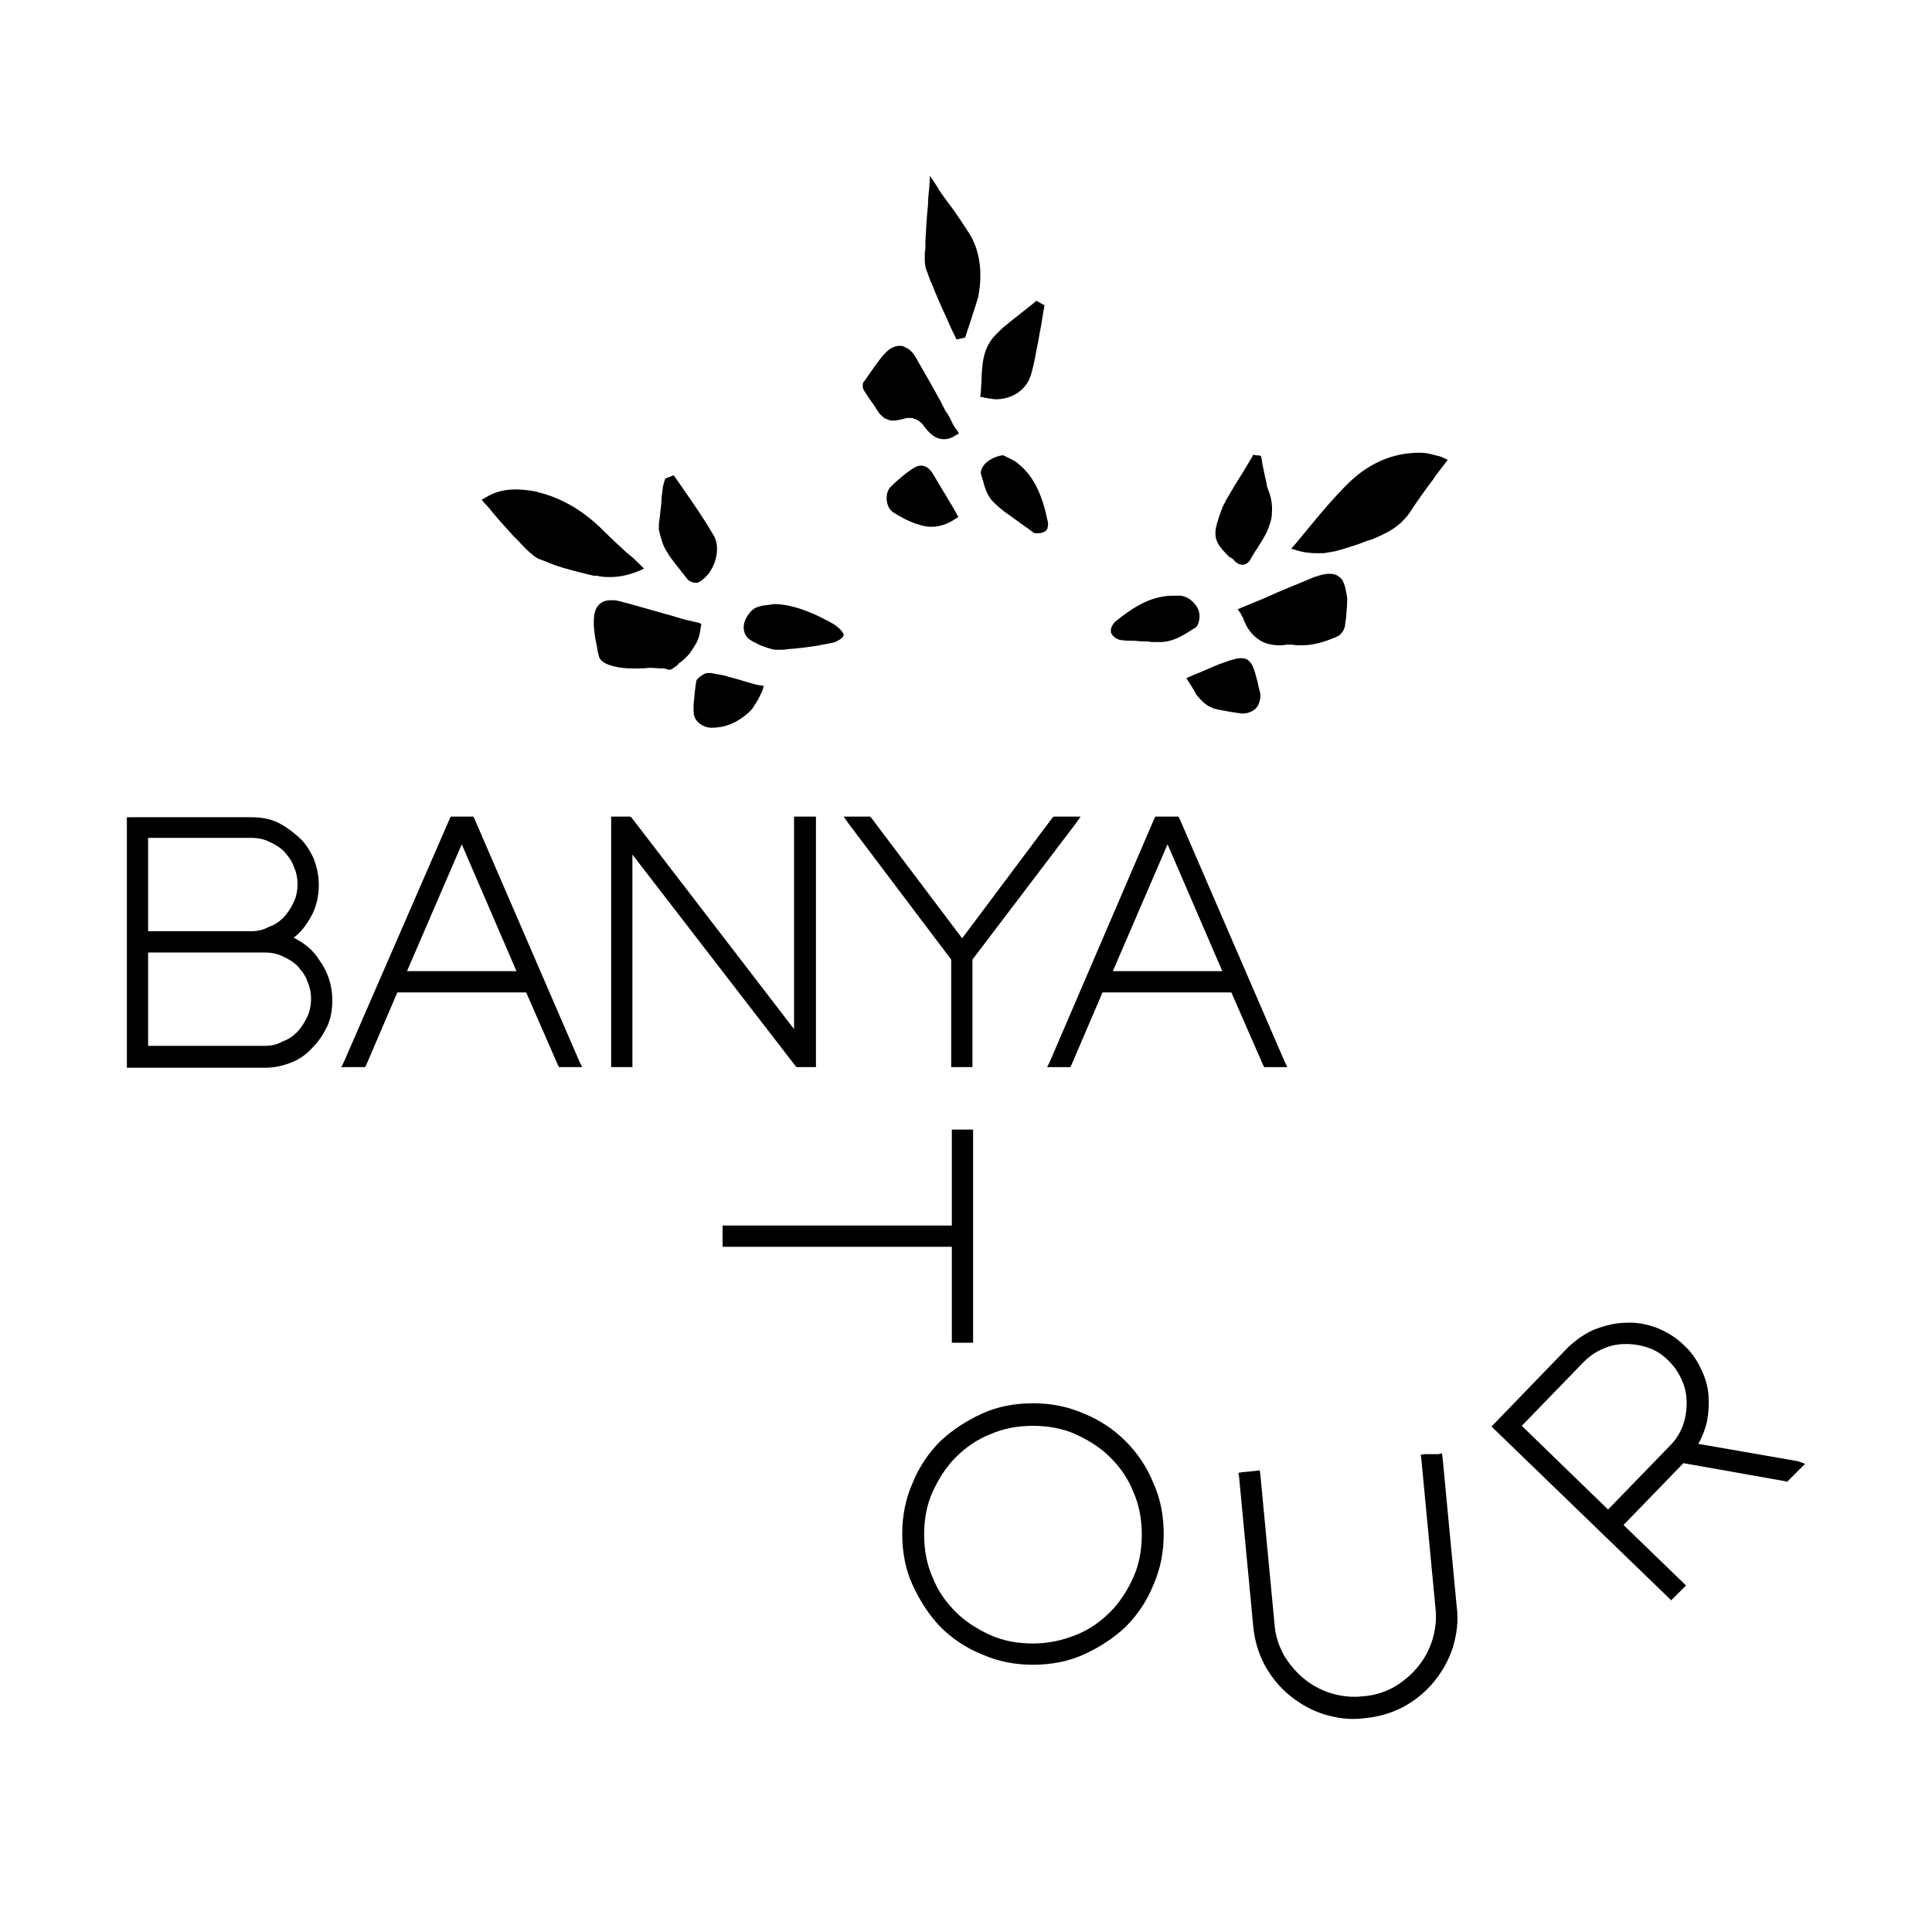
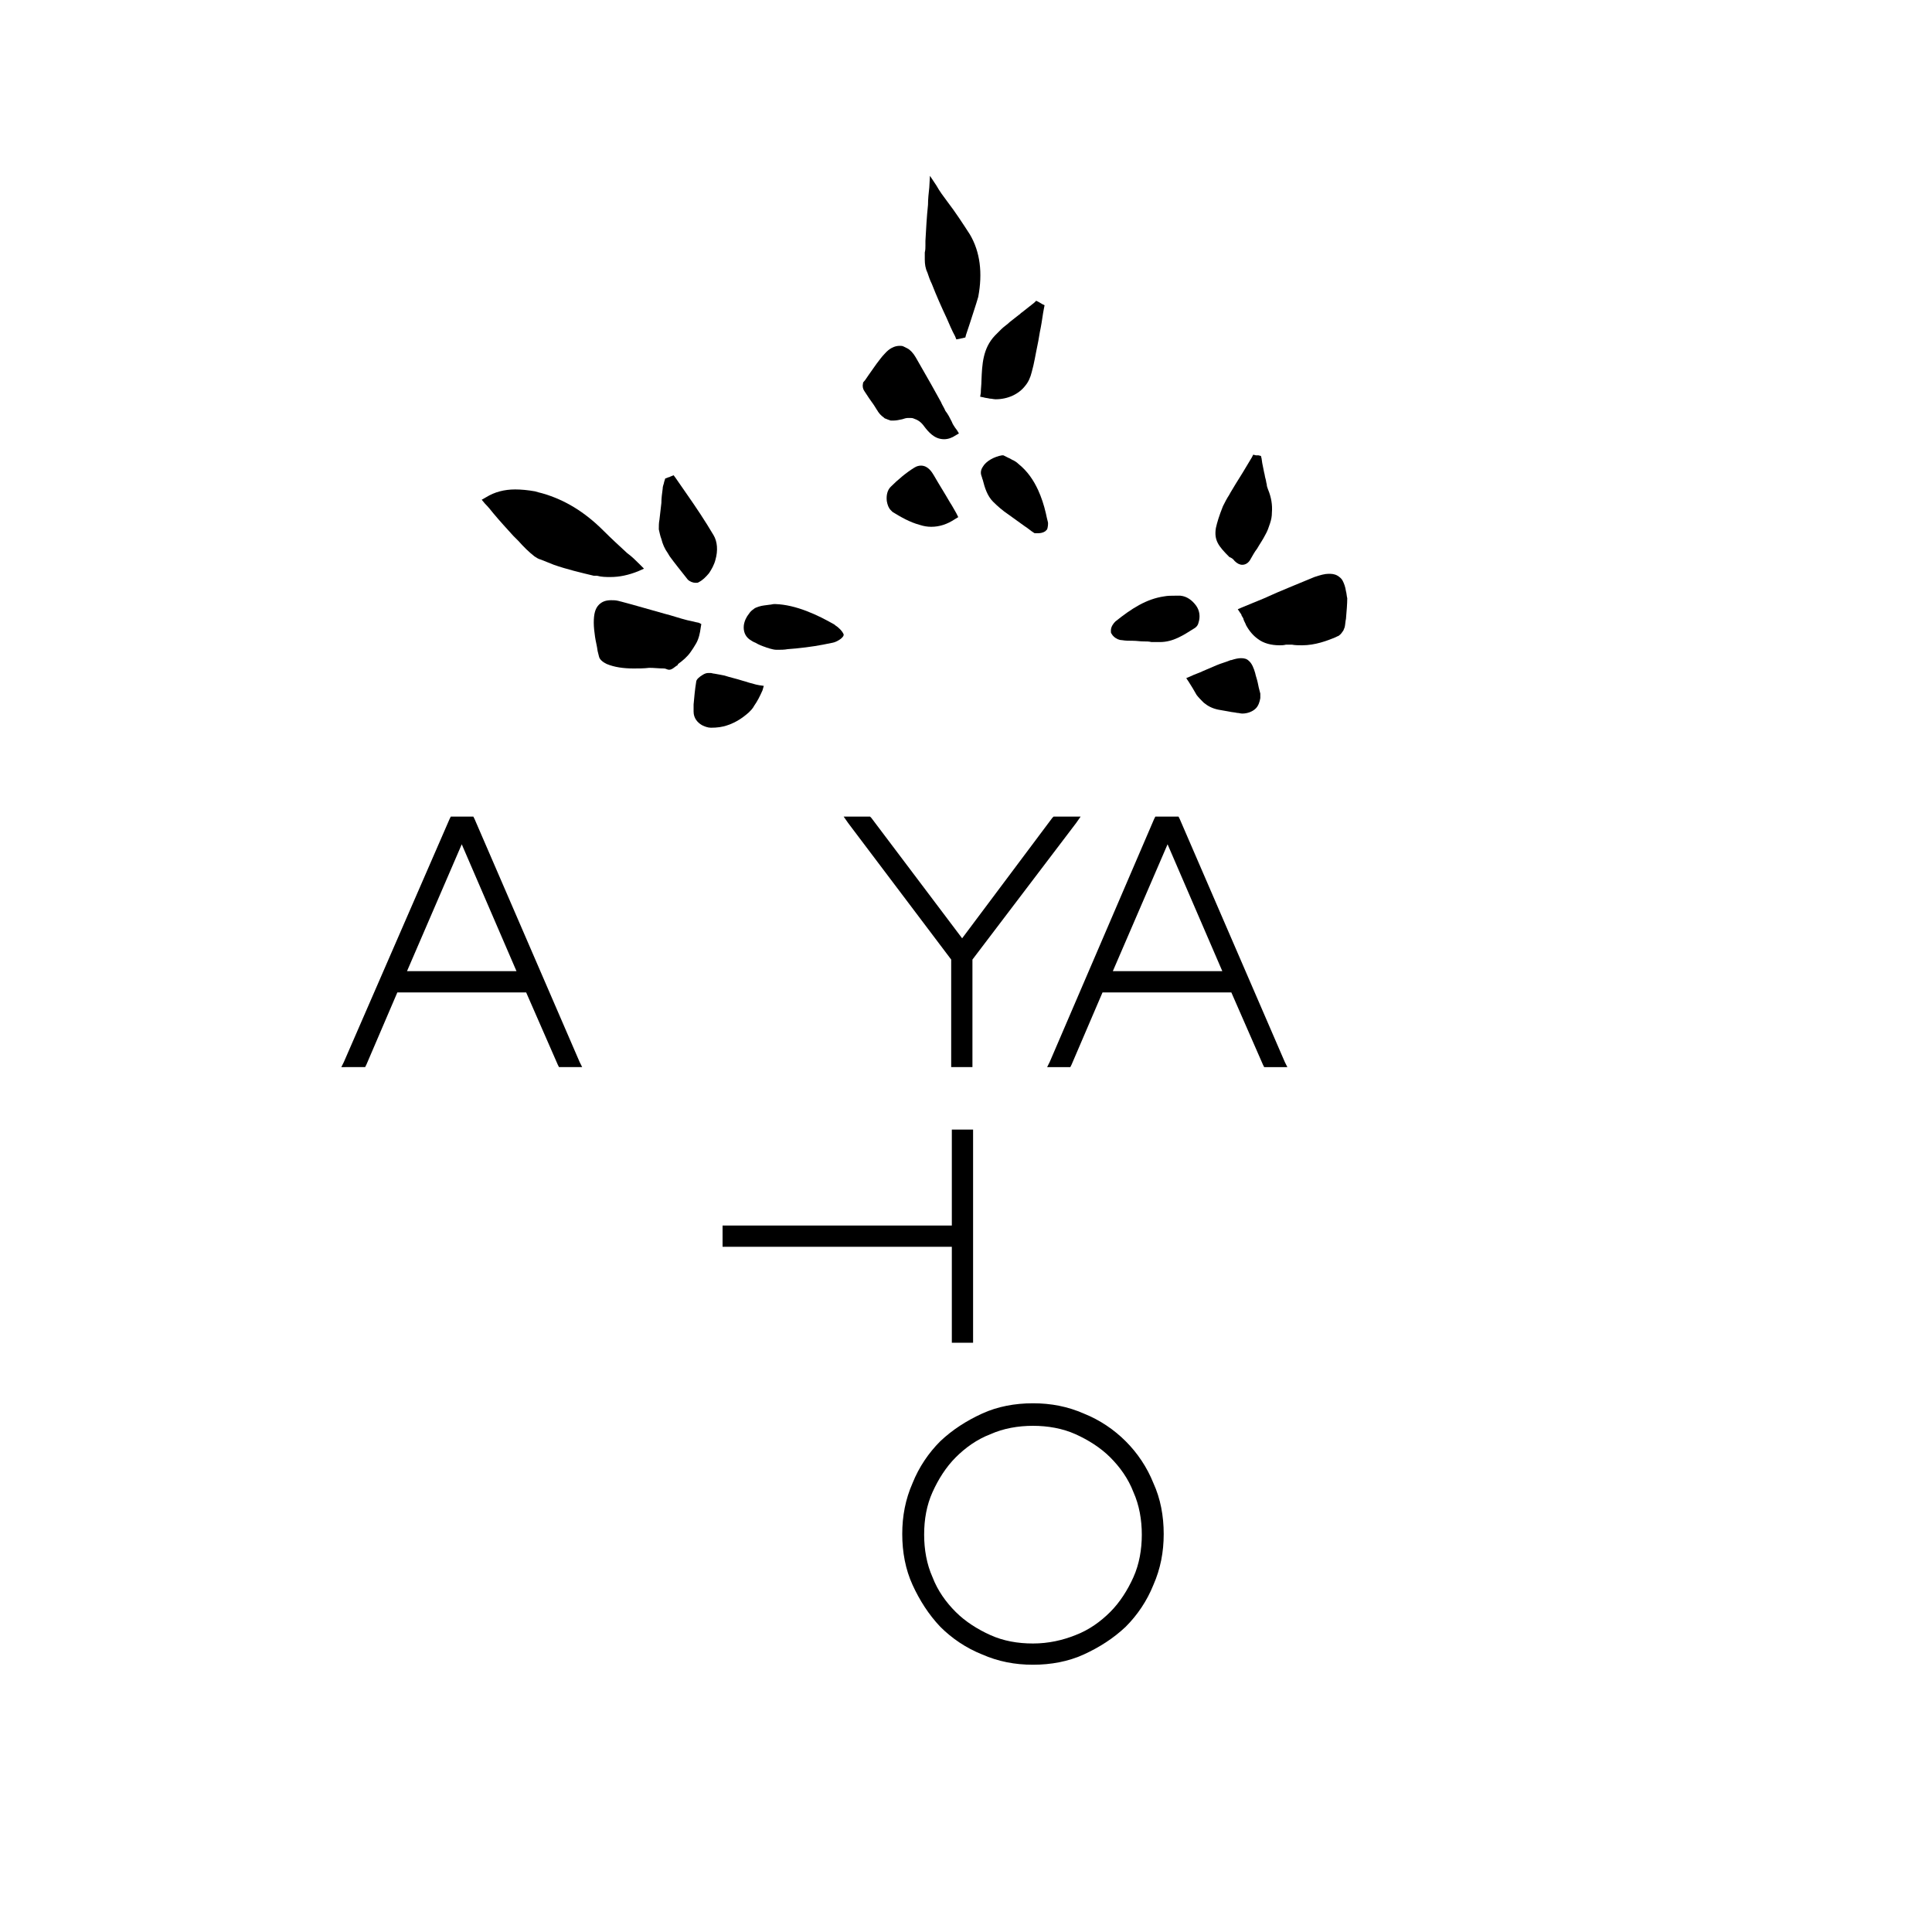
<svg xmlns="http://www.w3.org/2000/svg" version="1.1" id="Calque_1" x="0px" y="0px" viewBox="0.0 0.0 300.0 300.0" style="enable-background:new 0 0 300 300;" xml:space="preserve" width="300.0" height="300.0">
  <path id="XMLID_386_" d="M185.7,94c-0.6-0.8-1.4-1.4-2.4-1.5c-0.3,0-0.6,0-0.9,0c-0.5,0-1.1,0-1.6,0.1c-2.8,0.4-5.1,1.9-7.6,3.9  c-0.3,0.3-0.7,0.8-0.7,1.4c0,0,0,0,0,0.1c0,0.2,0,0.3,0.1,0.4c0.1,0.2,0.2,0.3,0.3,0.4c0.4,0.4,0.9,0.6,1.3,0.6  c0.6,0.1,1.1,0.1,1.7,0.1c0.6,0,1.1,0.1,1.7,0.1c0.4,0,0.8,0,1.2,0.1l0.6,0c0.2,0,0.5,0,0.7,0c2.1,0,3.7-1.1,5.3-2.1  c0.2-0.1,0.6-0.4,0.7-0.9C186.4,95.8,186.3,94.8,185.7,94z" />
  <path id="XMLID_385_" d="M209,91.8c-0.1-0.7-0.3-1.2-0.5-1.6c-0.2-0.4-0.5-0.6-0.8-0.8c-0.5-0.3-1-0.3-1.4-0.3h0h0  c-0.6,0-1.3,0.2-2.2,0.5c-2.6,1.1-5.2,2.1-7.8,3.3l-3.4,1.4l-0.7,0.3l0.4,0.6c0.1,0.1,0.2,0.3,0.2,0.4c0.1,0.2,0.3,0.4,0.3,0.6  c0.1,0.3,0.3,0.6,0.4,0.9c0.5,0.9,1.1,1.6,1.8,2.1c0.9,0.7,2.1,1,3.4,1h0c0.3,0,0.6,0,1-0.1c0,0,0.1,0,0.2,0c0.1,0,0.1,0,0.2,0  c0.1,0,0.1,0,0.2,0c0.1,0,0.2,0,0.2,0c0,0,0.1,0,0.1,0c0.5,0.1,1.1,0.1,1.6,0.1c2,0,3.9-0.7,5.3-1.3c0.1-0.1,0.3-0.1,0.4-0.2  c0.3-0.2,0.5-0.5,0.7-0.8c0.1-0.2,0.1-0.3,0.2-0.5c0.1-0.4,0.1-0.9,0.2-1.3c0.1-1.2,0.2-2.3,0.2-3.2C209.1,92.5,209.1,92.1,209,91.8  z" />
  <path id="XMLID_384_" d="M148.6,66.8l-0.3-0.4c-0.2-0.3-0.4-0.6-0.5-0.9c-0.3-0.6-0.6-1.2-1-1.7c-0.2-0.5-0.5-0.9-0.7-1.4  c-0.5-0.9-1-1.8-1.5-2.7c-0.8-1.4-1.6-2.8-2.4-4.2c-0.4-0.7-0.9-1.2-1.3-1.4c-0.2-0.1-0.4-0.2-0.6-0.3c-0.2-0.1-0.4-0.1-0.6-0.1h0  c-0.8,0-1.6,0.4-2.3,1.2c-0.5,0.5-0.9,1.1-1.3,1.6c-0.4,0.6-0.8,1.1-1.2,1.7c-0.3,0.4-0.5,0.8-0.8,1.1c-0.1,0.1-0.1,0.2-0.1,0.3  c-0.1,0.4,0,0.8,0.2,1.1c0.5,0.8,1,1.5,1.5,2.2l0.5,0.8c0.1,0.1,0.1,0.2,0.2,0.3c0.2,0.3,0.5,0.6,0.8,0.8c0.1,0.1,0.2,0.2,0.3,0.2  c0.2,0.1,0.5,0.2,0.8,0.3c0.2,0,0.3,0,0.5,0c0.4,0,0.8-0.1,1.3-0.2c0.3-0.1,0.6-0.2,0.9-0.2c0.1,0,0.2,0,0.3,0c0.2,0,0.4,0,0.6,0.1  c0.6,0.2,1.1,0.5,1.6,1.2c0.3,0.4,0.7,0.9,1.2,1.3c0.5,0.4,1.1,0.7,1.9,0.7c0.6,0,1.2-0.2,1.8-0.6l0.5-0.3L148.6,66.8z" />
  <path id="XMLID_383_" d="M117.9,106.4l-0.5-0.1l-1.1-0.3c-0.3-0.1-0.6-0.2-1-0.3c-0.9-0.3-1.9-0.5-2.8-0.8c-0.5-0.1-1-0.2-1.6-0.3  c-0.2,0-0.4-0.1-0.5-0.1h0c-0.1,0-0.3,0-0.4,0c-0.3,0-0.6,0.1-0.9,0.3c-0.5,0.3-1,0.7-1,1.1c-0.2,1.2-0.3,2.4-0.4,3.5  c0,0.4,0,0.8,0,1.1v0c0,1,0.6,1.7,1.3,2.1c0.4,0.2,0.9,0.4,1.4,0.4c0.9,0,1.8-0.1,2.6-0.4c1.2-0.4,2.3-1.1,3.3-2  c0.3-0.3,0.6-0.6,0.8-1c0.5-0.7,0.9-1.5,1.3-2.4l0.2-0.7L117.9,106.4z" />
  <path id="XMLID_381_" d="M102.7,83.7c0.2,0.8,0.5,1.5,1,2.2c0.1,0.2,0.2,0.3,0.3,0.5c0.8,1.1,1.7,2.2,2.8,3.6  c0.3,0.3,0.8,0.5,1.2,0.5c0.2,0,0.4,0,0.5-0.1l0,0h0c0.6-0.3,1.1-0.8,1.6-1.4c0.4-0.6,0.8-1.3,1-2.1c0.4-1.4,0.3-2.8-0.3-3.8  c-1.3-2.2-2.7-4.3-4.1-6.3c-0.6-0.9-1.2-1.7-1.8-2.6l-0.3-0.4h0l0,0l-0.5,0.2l-0.2,0.1l-0.1,0l-0.2,0.1l-0.3,0.1l-0.1,0.3  c0,0.1-0.1,0.2-0.1,0.4c-0.1,0.3-0.2,0.6-0.2,0.9c-0.1,0.7-0.2,1.5-0.2,2.2c-0.1,0.9-0.2,1.7-0.3,2.6c-0.1,0.5-0.1,1-0.1,1.5  C102.4,82.6,102.5,83.2,102.7,83.7z" />
-   <path id="XMLID_357_" d="M223.7,70.9c-0.3-0.1-0.5-0.1-0.8-0.2c-0.7-0.2-1.5-0.4-2.3-0.4l-0.2,0c-4.1,0-7.9,1.6-11.2,4.9  c-2,2-3.8,4.1-5.6,6.3c-0.8,1-1.6,1.9-2.4,2.9l-0.7,0.8l1,0.3c0,0,0,0,0,0c1,0.3,2,0.4,3,0.4c0.4,0,0.7,0,1.1,0  c0.6-0.1,1.2-0.2,1.7-0.3c0.4-0.1,0.7-0.2,1.1-0.3c0.7-0.2,1.3-0.4,1.9-0.6c0.3-0.1,0.6-0.2,0.9-0.3c0.2-0.1,0.3-0.1,0.5-0.2  c0.3-0.1,0.5-0.2,0.8-0.3l0.1,0c0.3-0.1,0.6-0.2,0.8-0.3c1.4-0.6,2.9-1.3,4.1-2.4c0.5-0.5,1-1,1.4-1.6c1.1-1.7,2.3-3.4,3.6-5.1  c0.5-0.8,1.1-1.5,1.7-2.3l0.6-0.8L223.7,70.9z" />
  <path id="XMLID_355_" d="M92.7,89.4c0.7,0.2,1.4,0.2,2.1,0.2c1.4,0,2.8-0.3,4.3-0.9l0.9-0.4l-0.7-0.7c-0.6-0.6-1.2-1.2-1.9-1.7  c-1.3-1.2-2.5-2.3-3.7-3.5c-2.9-2.9-6-4.8-9.5-5.8c-0.4-0.1-0.8-0.2-1.1-0.3C82,76.1,80.9,76,80,76h0h0h0c-1.7,0-3.2,0.4-4.5,1.2  l-0.7,0.4l0.5,0.6c0.5,0.5,0.9,1,1.3,1.5c1,1.2,2.1,2.4,3.1,3.5c0.3,0.3,0.5,0.5,0.8,0.8c0.8,0.9,1.6,1.7,2.5,2.4  c0.3,0.2,0.6,0.4,1,0.5c0.7,0.3,1.3,0.5,2,0.8c2,0.7,4.1,1.2,6.2,1.7L92.7,89.4z" />
  <path id="XMLID_354_" d="M108.5,96.7l-0.5-0.1c-0.4-0.1-0.8-0.2-1.3-0.3c-1.2-0.3-2.3-0.7-3.5-1c-2.2-0.6-4.5-1.3-6.8-1.9  c-0.1,0-0.3-0.1-0.4-0.1c-0.4-0.1-0.8-0.1-1.1-0.1h0h0h0c-0.8,0-1.4,0.2-1.9,0.7c-0.6,0.6-0.8,1.5-0.8,2.8c0,0.7,0.1,1.5,0.2,2.2  c0.1,0.7,0.3,1.4,0.4,2.2l0.2,0.8c0.1,0.6,0.8,1,1.2,1.2c1.2,0.5,2.6,0.7,4.2,0.7c0.8,0,1.6,0,2.4-0.1c0.8,0,1.5,0.1,2.3,0.1  c0.3,0,0.5,0.2,0.8,0.2c0,0,0,0,0,0c0.5,0,0.9-0.5,1.3-0.7l0.1-0.2c0.7-0.5,1.4-1.1,1.9-1.8c0.3-0.4,0.6-0.9,0.9-1.4  c0.4-0.7,0.6-1.6,0.7-2.4l0.1-0.6L108.5,96.7z" />
  <path id="XMLID_353_" d="M150.6,36.4c-1.1-1.7-2.2-3.4-3.5-5.1c-0.6-0.8-1.2-1.6-1.7-2.5l-1-1.5l-0.1,1.8c-0.1,0.9-0.2,1.8-0.2,2.7  c-0.2,1.9-0.3,3.8-0.4,5.6c0,0.2,0,0.5,0,0.7c0,0.4,0,0.7-0.1,1.1c0,0.4,0,0.7,0,1.1c0,0.7,0.1,1.4,0.4,2c0.2,0.6,0.4,1.2,0.7,1.8  c0.7,1.8,1.5,3.6,2.3,5.3c0.4,0.9,0.8,1.9,1.3,2.8l0.2,0.5l0.5-0.1l0.5-0.1l0.4-0.1l0.1-0.4c0.2-0.6,0.4-1.2,0.6-1.8  c0.4-1.3,0.9-2.7,1.3-4.1C152.6,42.4,152.2,39.1,150.6,36.4z" />
  <path id="XMLID_351_" d="M191.7,87.1c0.4,0.4,0.8,0.6,1.2,0.6c0.5,0,1-0.3,1.3-0.9c0.3-0.5,0.6-1.1,1-1.6c0.4-0.7,0.9-1.4,1.3-2.2  c0.3-0.5,0.5-1.1,0.7-1.7c0.2-0.6,0.3-1.1,0.3-1.7c0.1-1.2-0.1-2.4-0.6-3.6c-0.1-0.3-0.2-0.5-0.2-0.8c-0.1-0.3-0.1-0.6-0.2-0.9  c-0.1-0.3-0.1-0.6-0.2-0.9l-0.3-1.5l-0.1-0.7l-0.1-0.4l-0.4-0.1l-0.2,0l-0.2,0l-0.4-0.1l-0.2,0.4l-0.9,1.5c-0.7,1.2-1.5,2.4-2.2,3.6  c-0.1,0.2-0.2,0.3-0.3,0.5c0,0.1-0.1,0.1-0.1,0.2c-0.4,0.6-0.7,1.2-1,1.8c-0.6,1.5-0.9,2.5-1.1,3.4c-0.3,1.9,0.4,2.8,2.1,4.5  C191.2,86.6,191.5,86.8,191.7,87.1z" />
  <path id="XMLID_350_" d="M161.8,47.2l-0.5-0.3l-0.4-0.2l-0.3,0.3c-0.6,0.5-1.3,1-1.9,1.5c-0.2,0.1-0.3,0.3-0.5,0.4  c-0.5,0.4-1,0.8-1.4,1.1c-0.4,0.4-0.9,0.7-1.3,1.1c-0.3,0.3-0.7,0.7-1,1c-1.9,2-2,4.5-2.1,7c0,0.6-0.1,1.3-0.1,1.9l-0.1,0.6l0.5,0.1  c0.3,0.1,0.6,0.1,1,0.2c0.3,0,0.6,0.1,0.9,0.1c1.9,0,3.6-0.8,4.6-2.1c0.5-0.6,0.8-1.3,1-2.1c0.4-1.4,0.6-2.8,0.9-4.2  c0.2-0.9,0.3-1.8,0.5-2.7c0.2-1,0.3-2,0.5-3l0.1-0.5L161.8,47.2z" />
  <path id="XMLID_349_" d="M162.7,81c-0.1-0.4-0.2-0.8-0.3-1.3c-0.3-1.3-0.7-2.5-1.2-3.6c-0.7-1.5-1.6-2.9-3.1-4.1  c-0.2-0.2-0.5-0.4-0.7-0.5c-0.3-0.1-0.5-0.3-0.8-0.4c-0.2-0.1-0.4-0.2-0.6-0.3l-0.2-0.1l-0.2,0c-1.2,0.2-2.5,0.9-3,1.8  c-0.4,0.6-0.3,1.1-0.2,1.4c0.1,0.2,0.1,0.4,0.2,0.6c0.3,1.2,0.7,2.5,1.6,3.4c0.7,0.7,1.5,1.4,2.4,2c0.8,0.6,1.7,1.2,2.5,1.8  c0.5,0.3,0.9,0.7,1.4,1c0.1,0.1,0.2,0.1,0.3,0.1c0.1,0,0.2,0,0.4,0c0.4,0,0.8-0.1,1.1-0.3c0.1-0.1,0.2-0.2,0.3-0.3  C162.7,81.9,162.8,81.3,162.7,81z" />
  <path id="XMLID_331_" d="M129.7,97.1l-0.1-0.1c-2.6-1.5-6-3.1-9.2-3.2l-0.1,0l-0.1,0c-0.2,0-0.5,0.1-0.7,0.1  c-0.6,0.1-1.1,0.1-1.7,0.3c-0.3,0.1-0.6,0.2-0.8,0.4c-0.3,0.2-0.5,0.4-0.7,0.7c-0.4,0.5-0.7,1.1-0.8,1.8c-0.1,0.9,0.2,1.7,0.9,2.2  c0.3,0.2,0.6,0.4,0.9,0.5c0.5,0.3,1,0.5,1.6,0.7c0.2,0.1,0.4,0.1,0.6,0.2c0.4,0.1,0.7,0.2,1.1,0.2h0h0h0l0.1,0c0.5,0,1.1,0,1.6-0.1  c1.6-0.1,4-0.4,5.5-0.7c0.5-0.1,1-0.2,1.5-0.3c0.6-0.1,1.8-0.8,1.7-1.3C130.8,98,130.2,97.4,129.7,97.1z" />
  <path id="XMLID_330_" d="M148.5,79.7c-0.3-0.5-0.6-1.1-1-1.7c-0.8-1.4-1.7-2.8-2.5-4.2c-0.3-0.5-0.9-1.5-2-1.5c-0.3,0-0.7,0.1-1,0.3  c-1.3,0.8-2.6,1.9-3.7,3c-0.5,0.5-0.7,1.3-0.6,2.2c0.1,0.6,0.3,1.1,0.6,1.4c0.1,0.1,0.2,0.2,0.3,0.3c1.3,0.8,2.7,1.6,4.2,2  c0.6,0.2,1.2,0.3,1.8,0.3c1.3,0,2.5-0.4,3.7-1.2l0.5-0.3L148.5,79.7z" />
  <path id="XMLID_329_" d="M195.3,106c-0.1-0.5-0.3-1-0.4-1.5c-0.2-0.7-0.5-1.5-1-1.9c-0.3-0.3-0.7-0.4-1.2-0.4  c-0.4,0-0.9,0.1-1.5,0.3c0,0-0.1,0-0.1,0c-0.7,0.3-1.5,0.5-2.2,0.8c-0.7,0.3-1.4,0.6-2.1,0.9c-0.6,0.3-1.3,0.5-1.9,0.8l-0.7,0.3  l0.4,0.6c0.4,0.6,0.8,1.3,1.2,2c0.3,0.4,0.7,0.8,1.1,1.2c0.6,0.5,1.3,0.9,2.3,1.1c0.6,0.1,1.1,0.2,1.7,0.3c0.4,0.1,0.8,0.1,1.2,0.2  c0.3,0,0.5,0.1,0.8,0.1c0.8,0,1.6-0.3,2.1-0.8c0.4-0.4,0.6-1,0.7-1.6c0-0.2,0-0.4,0-0.7C195.5,107,195.4,106.5,195.3,106z" />
  <path id="XMLID_326_" d="M147.8,208.5h0.6h2.1h0.6v-0.6V176v-0.6h-0.6h-2.1h-0.6v0.6v14.3h-35h-0.6v0.6v2.1v0.6h0.6h35v14.3V208.5z" />
  <path id="XMLID_323_" d="M174.8,223.8c-1.8-1.8-4-3.3-6.5-4.3c-2.5-1.1-5.1-1.6-7.9-1.6c-2.8,0-5.5,0.5-7.9,1.6  c-2.4,1.1-4.6,2.5-6.5,4.3c-1.8,1.8-3.3,4-4.3,6.5c-1.1,2.5-1.6,5.1-1.6,7.9c0,2.8,0.5,5.5,1.6,7.9c1.1,2.4,2.5,4.6,4.3,6.5  c1.8,1.8,4,3.3,6.5,4.3c2.5,1.1,5.1,1.6,7.9,1.6c2.8,0,5.5-0.5,7.9-1.6c2.4-1.1,4.6-2.5,6.5-4.3c1.8-1.8,3.3-4,4.3-6.5  c1.1-2.5,1.6-5.1,1.6-7.9c0-2.8-0.5-5.5-1.6-7.9C178.1,227.8,176.6,225.6,174.8,223.8z M160.4,255.2c-2.4,0-4.6-0.4-6.6-1.3  c-2-0.9-3.9-2.1-5.4-3.6c-1.5-1.5-2.8-3.3-3.6-5.4c-0.9-2-1.3-4.3-1.3-6.6c0-2.4,0.4-4.6,1.3-6.6c0.9-2,2.1-3.9,3.6-5.4  c1.5-1.5,3.3-2.8,5.4-3.6c2-0.9,4.3-1.3,6.6-1.3s4.6,0.4,6.6,1.3c2,0.9,3.9,2.1,5.4,3.6c1.5,1.5,2.8,3.3,3.6,5.4  c0.9,2,1.3,4.3,1.3,6.6c0,2.3-0.4,4.6-1.3,6.6c-0.9,2-2.1,3.9-3.6,5.4c-1.5,1.5-3.3,2.8-5.4,3.6C165,254.7,162.8,255.2,160.4,255.2z  " />
-   <path id="XMLID_310_" d="M221.2,225.8l-0.6,0.1l0.1,0.6l2.2,23.2c0.2,1.7,0,3.4-0.5,5c-0.5,1.6-1.3,3-2.3,4.2  c-1,1.2-2.3,2.3-3.7,3.1c-1.5,0.8-3.1,1.3-4.8,1.4c-1.7,0.2-3.4,0-5-0.5c-1.6-0.5-3-1.3-4.2-2.3c-1.2-1-2.3-2.3-3.1-3.7  c-0.8-1.5-1.3-3.1-1.4-4.8l-2.2-23.2l-0.1-0.6l-0.6,0.1l-2.1,0.2l-0.6,0.1l0.1,0.6l2.2,23.2c0.2,2.2,0.8,4.2,1.8,6.1  c1,1.8,2.3,3.4,3.9,4.7c1.6,1.3,3.4,2.3,5.3,2.9c2,0.6,4.1,0.9,6.3,0.6c2.2-0.2,4.2-0.8,6.1-1.8c1.8-1,3.4-2.3,4.7-3.9  c1.3-1.6,2.3-3.4,2.9-5.3c0.6-2,0.9-4.1,0.6-6.3l-2.2-23.2l-0.1-0.6l-0.6,0.1L221.2,225.8z" />
-   <path id="XMLID_307_" d="M279.2,226.9l-15.5-2.7c0.6-1,1-2.1,1.3-3.2c0.3-1.4,0.4-2.9,0.3-4.3c-0.1-1.4-0.5-2.8-1.2-4.2  c-0.6-1.3-1.5-2.6-2.6-3.6c-1.2-1.2-2.7-2.1-4.2-2.7c-1.6-0.6-3.2-0.9-4.8-0.8c-1.6,0-3.2,0.4-4.8,1c-1.5,0.6-2.9,1.6-4.2,2.8  L232,221.1l-0.4,0.4l0.4,0.4l27.1,26.2l0.4,0.4l0.4-0.4l1.5-1.5l0.4-0.4l-0.4-0.4l-9.3-9l9.3-9.6l15.8,2.8l0.3,0.1l0.2-0.2l1.8-1.8  l0.8-0.8L279.2,226.9z M236.3,221.4l9.6-9.9c0.9-0.9,1.9-1.6,3.1-2.1c1.1-0.5,2.3-0.7,3.5-0.7c1.2,0,2.4,0.2,3.5,0.6  c1.2,0.4,2.2,1.1,3.1,2c0.9,0.9,1.6,1.9,2.1,3.1c0.5,1.1,0.7,2.3,0.7,3.5c0,1.2-0.2,2.4-0.6,3.5c-0.4,1.1-1.1,2.2-2,3.1l-9.6,9.9  L236.3,221.4z" />
-   <path id="XMLID_303_" d="M45.6,145.6c1.1-0.8,1.9-1.9,2.6-3.1c0.9-1.5,1.3-3.3,1.3-5.1c0-1.5-0.3-2.8-0.8-4.1  c-0.6-1.3-1.3-2.4-2.3-3.3s-2.1-1.7-3.3-2.3c-1.3-0.6-2.7-0.8-4.1-0.8H20.3h-0.6v0.6v37.7v0.6h0.6h20.8c1.5,0,2.8-0.3,4.1-0.8  c1.3-0.5,2.4-1.3,3.3-2.3c1-1,1.7-2.1,2.3-3.3c0.6-1.3,0.8-2.7,0.8-4.1c0-2.3-0.7-4.4-2-6.2C48.6,147.5,47.2,146.4,45.6,145.6z   M41.1,162.4H23v-14.5h18.1c1,0,2,0.2,2.8,0.6c0.9,0.4,1.7,0.9,2.3,1.5c0.6,0.7,1.2,1.4,1.5,2.3c0.4,0.9,0.6,1.8,0.6,2.8  c0,1-0.2,2-0.6,2.8c-0.4,0.9-0.9,1.6-1.5,2.3c-0.7,0.7-1.4,1.2-2.3,1.5C43.1,162.2,42.1,162.4,41.1,162.4z M39,144.6H23v-14.5h16  c1,0,2,0.2,2.8,0.6c0.9,0.4,1.7,0.9,2.3,1.5c0.6,0.7,1.2,1.4,1.5,2.3c0.4,0.9,0.6,1.8,0.6,2.8c0,1-0.2,2-0.6,2.8  c-0.4,0.9-0.9,1.6-1.5,2.3c-0.7,0.7-1.4,1.2-2.3,1.5C40.9,144.4,40,144.6,39,144.6z" />
  <path id="XMLID_300_" d="M73.7,127.2l-0.2-0.4h-0.4h-2.8H70l-0.2,0.4l-16.4,37.7l-0.4,0.8H54h2.3h0.4l0.2-0.4l4.8-11.2h20l4.9,11.2  l0.2,0.4h0.4h2.3h0.9l-0.4-0.8L73.7,127.2z M63.2,150.8l8.5-19.7l8.5,19.7H63.2z" />
-   <path id="XMLID_298_" d="M123.9,126.8h-0.6v0.6v32.4L98.1,127l-0.2-0.2h-0.3h-2.1h-0.6v0.6v37.7v0.6h0.6h2.1h0.6v-0.6v-32.4  l25.3,32.8l0.2,0.2h0.3h2.1h0.6v-0.6v-37.7v-0.6h-0.6H123.9z" />
  <polygon id="XMLID_297_" points="167.8,126.8 166.6,126.8 163.9,126.8 163.6,126.8 163.4,127 149.4,145.7 135.3,127 135.1,126.8   134.8,126.8 132.2,126.8 131,126.8 131.7,127.8 147.7,149 147.7,165.1 147.7,165.7 148.3,165.7 150.4,165.7 151,165.7 151,165.1   151,149 167.1,127.8 " />
  <path id="XMLID_294_" d="M183.2,127.2l-0.2-0.4h-0.4h-2.8h-0.4l-0.2,0.4L163,164.9l-0.4,0.8h0.9h2.3h0.4l0.2-0.4l4.8-11.2h20  l4.9,11.2l0.2,0.4h0.4h2.3h0.9l-0.4-0.8L183.2,127.2z M172.8,150.8l8.5-19.7l8.5,19.7H172.8z" />
</svg>